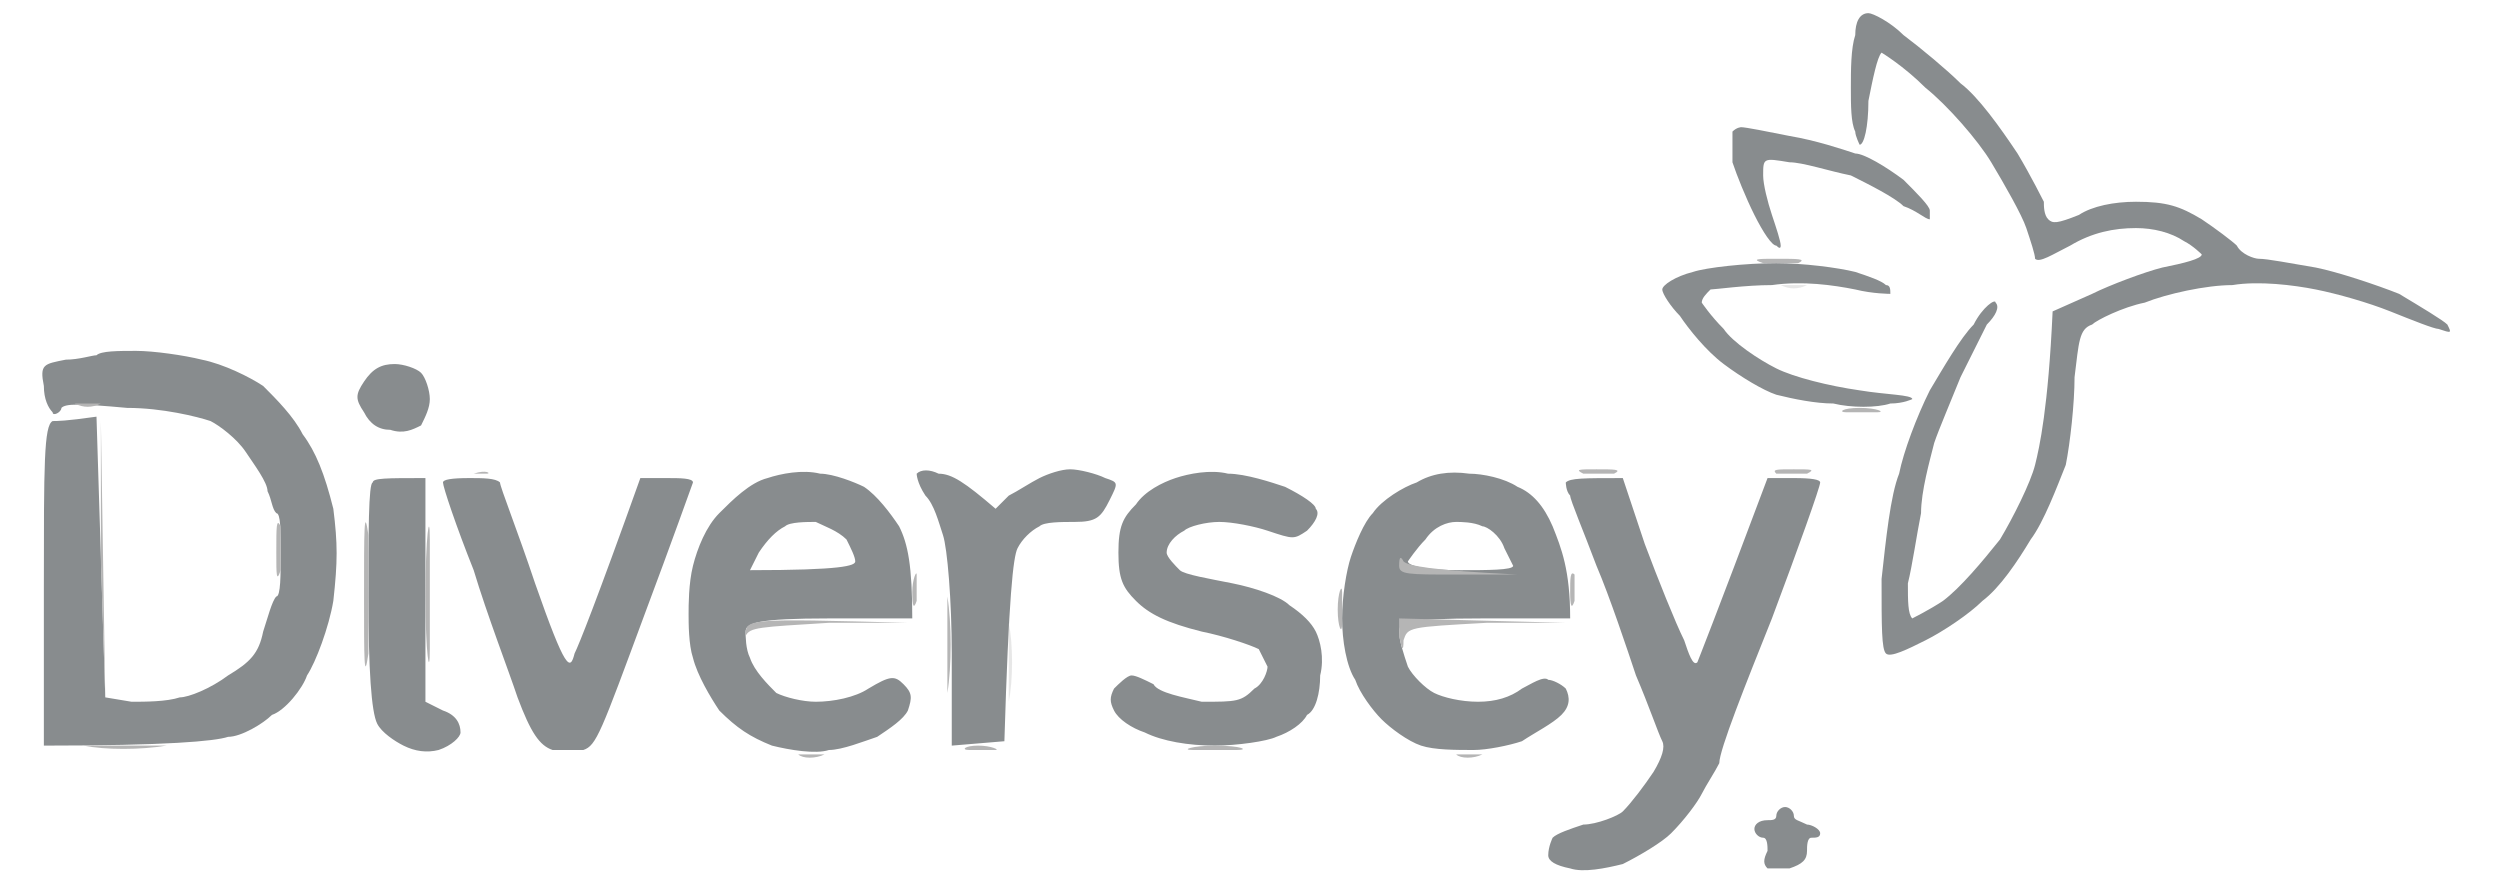
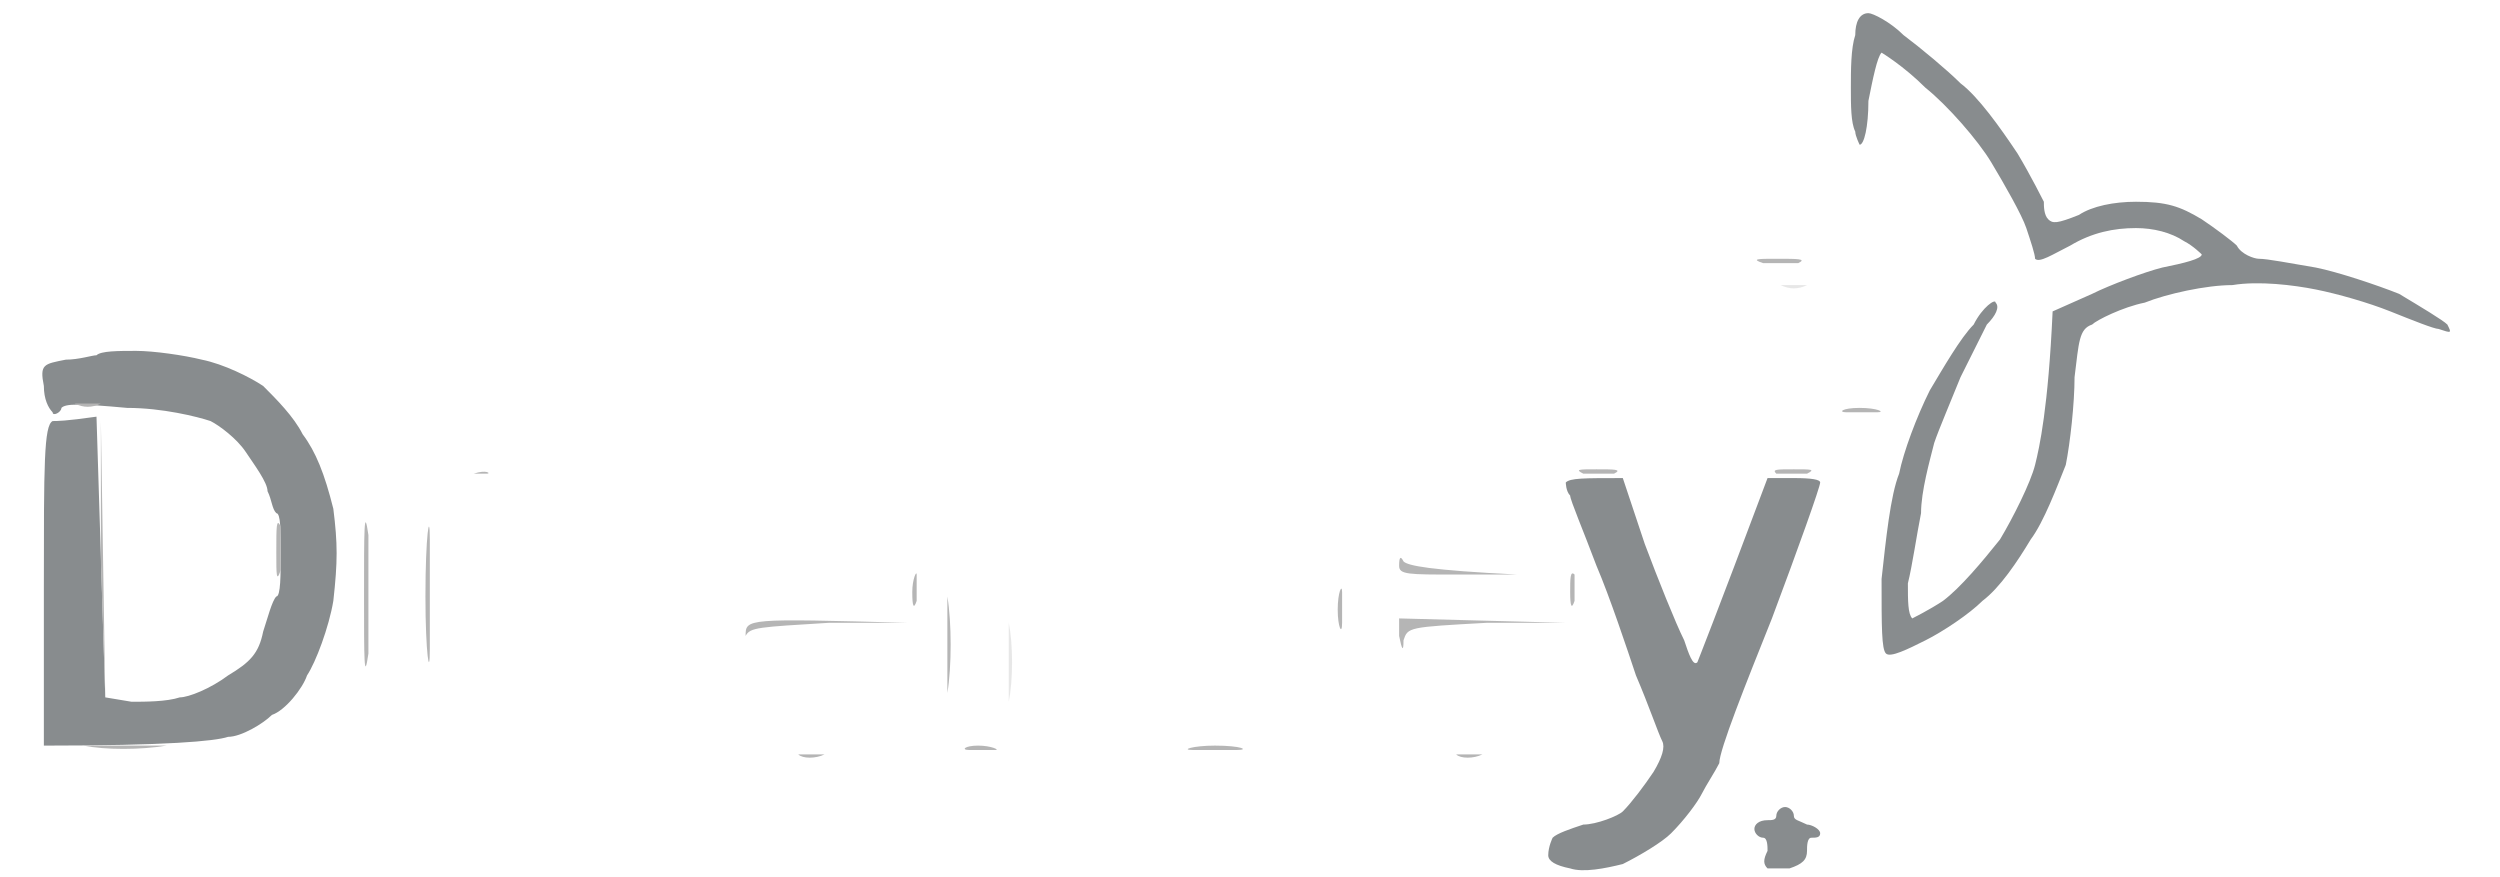
<svg xmlns="http://www.w3.org/2000/svg" version="1.2" viewBox="0 0 57 20" width="57" height="20">
  <title>diversey</title>
  <style>
		.s0 { fill: #888c8e } 
		.s1 { opacity: 1;fill: #b5b5b5 } 
		.s2 { opacity: .5;fill: #d1d1d1 } 
	</style>
  <g id="Background">
    <path id="Path 0" fill-rule="evenodd" class="s0" d="m42.6 0.3c0.1 0 0.5 0.2 0.8 0.5 0.4 0.3 1 0.8 1.3 1.1 0.4 0.3 0.9 1 1.3 1.6 0.3 0.5 0.6 1.1 0.6 1.1 0 0.1 0 0.3 0.1 0.4 0.1 0.1 0.2 0.1 0.7-0.1 0.3-0.2 0.8-0.3 1.3-0.3 0.7 0 1 0.1 1.5 0.4 0.3 0.2 0.7 0.5 0.8 0.6 0.1 0.2 0.4 0.3 0.5 0.3 0.2 0 0.7 0.1 1.3 0.2 0.5 0.1 1.4 0.4 1.9 0.6 0.5 0.3 1 0.6 1.1 0.7 0.1 0.2 0.1 0.2-0.2 0.1-0.1 0-0.6-0.2-1.1-0.4-0.5-0.2-1.2-0.4-1.7-0.5-0.5-0.1-1.3-0.2-1.9-0.1-0.6 0-1.5 0.2-2 0.4-0.5 0.1-1.1 0.4-1.2 0.5-0.3 0.1-0.3 0.4-0.4 1.2 0 0.6-0.1 1.5-0.2 2-0.2 0.5-0.5 1.3-0.8 1.7-0.3 0.5-0.7 1.1-1.1 1.4-0.3 0.3-0.9 0.7-1.3 0.9-0.4 0.2-0.8 0.4-0.9 0.3-0.1-0.1-0.1-0.6-0.1-1.7 0.1-0.9 0.2-1.9 0.4-2.4 0.1-0.5 0.4-1.3 0.7-1.9 0.3-0.5 0.7-1.2 1-1.5 0.2-0.4 0.5-0.6 0.5-0.5 0.1 0.1 0 0.3-0.2 0.5-0.1 0.2-0.4 0.8-0.6 1.2-0.2 0.5-0.5 1.2-0.6 1.5-0.1 0.4-0.3 1.1-0.3 1.6-0.1 0.5-0.2 1.2-0.3 1.6 0 0.4 0 0.7 0.1 0.8 0 0 0.4-0.2 0.7-0.4 0.4-0.3 0.9-0.9 1.3-1.4 0.3-0.5 0.7-1.3 0.8-1.7 0.1-0.4 0.3-1.3 0.4-3.5l0.9-0.4c0.4-0.2 1.2-0.5 1.6-0.6 0.5-0.1 0.9-0.2 0.9-0.3 0 0-0.2-0.2-0.4-0.3-0.3-0.2-0.7-0.3-1.1-0.3-0.5 0-1 0.1-1.5 0.4-0.4 0.2-0.7 0.4-0.8 0.3 0-0.1-0.1-0.4-0.2-0.7-0.1-0.3-0.5-1-0.8-1.5-0.3-0.5-1-1.3-1.5-1.7-0.5-0.5-1-0.8-1-0.8-0.1 0.1-0.2 0.6-0.3 1.1 0 0.6-0.1 1-0.2 1 0 0-0.1-0.2-0.1-0.3-0.1-0.2-0.1-0.6-0.1-1 0-0.4 0-0.9 0.1-1.2 0-0.3 0.1-0.5 0.3-0.5zm-39.5 7.7c0.4 0 1.1 0.1 1.5 0.2 0.5 0.1 1.1 0.4 1.4 0.6 0.3 0.3 0.7 0.7 0.9 1.1 0.3 0.4 0.5 0.9 0.7 1.7 0.1 0.8 0.1 1.2 0 2.1-0.1 0.6-0.4 1.4-0.6 1.7-0.1 0.3-0.5 0.8-0.8 0.9-0.2 0.2-0.7 0.5-1 0.5-0.3 0.1-1.4 0.2-4.2 0.2v-3.6c0-2.8 0-3.7 0.2-3.8 0.1 0 0.3 0 1-0.1l0.2 6.4 0.6 0.1c0.3 0 0.8 0 1.1-0.1 0.2 0 0.7-0.2 1.1-0.5 0.5-0.3 0.7-0.5 0.8-1 0.1-0.3 0.2-0.7 0.3-0.8 0.1 0 0.1-0.5 0.1-1 0-0.5 0-0.9-0.1-0.9-0.1-0.1-0.1-0.3-0.2-0.5 0-0.2-0.3-0.6-0.5-0.9-0.2-0.3-0.6-0.6-0.8-0.7-0.3-0.1-1.1-0.3-1.9-0.3-1.1-0.1-1.4-0.1-1.5 0 0 0.1-0.2 0.2-0.2 0.1-0.1-0.1-0.2-0.3-0.2-0.6-0.1-0.5 0-0.5 0.5-0.6 0.3 0 0.6-0.1 0.7-0.1 0.1-0.1 0.5-0.1 0.9-0.1zm33.9 2.9l0.5 1.5c0.3 0.8 0.7 1.8 0.9 2.2 0.1 0.3 0.2 0.6 0.3 0.5 0 0 0.4-1 1.6-4.2h0.6q0.6 0 0.6 0.1c0 0.1-0.5 1.5-1.1 3.1-0.6 1.5-1.2 3-1.2 3.3-0.1 0.2-0.3 0.5-0.4 0.7-0.1 0.2-0.4 0.6-0.7 0.9-0.2 0.2-0.7 0.5-1.1 0.7-0.4 0.1-0.9 0.2-1.2 0.1q-0.5-0.1-0.5-0.3c0-0.2 0.1-0.4 0.1-0.4 0.1-0.1 0.4-0.2 0.7-0.3 0.3 0 0.8-0.2 0.9-0.3 0.2-0.2 0.5-0.6 0.7-0.9q0.3-0.5 0.2-0.7c-0.1-0.2-0.3-0.8-0.6-1.5-0.2-0.6-0.6-1.8-0.9-2.5-0.3-0.8-0.6-1.5-0.6-1.6-0.1-0.1-0.1-0.3-0.1-0.3 0.1-0.1 0.4-0.1 1.3-0.1zm3.7 7.5c0.1 0 0.2 0.1 0.2 0.2 0 0.1 0.1 0.1 0.3 0.2 0.1 0 0.3 0.1 0.3 0.2 0 0.1-0.1 0.1-0.2 0.1-0.1 0-0.1 0.2-0.1 0.3 0 0.2-0.1 0.3-0.4 0.4-0.2 0-0.4 0-0.5 0-0.1-0.1-0.1-0.2 0-0.4 0-0.1 0-0.3-0.1-0.3-0.1 0-0.2-0.1-0.2-0.2 0-0.1 0.1-0.2 0.3-0.2 0.1 0 0.2 0 0.2-0.1 0-0.1 0.1-0.2 0.2-0.2z" />
    <path id="Path 1" class="s1" d="m1.9 9.2c0.3 0 0.5 0 0.4 0-0.2 0.1-0.4 0.1-0.6 0-0.2 0-0.1 0 0.2 0zm0.4 0.4l0.1 6.3h1.7-1.7l-0.1-3.1zm34.1 1.1c0.4 0 0.6 0 0.4 0.1-0.1 0-0.5 0-0.7 0-0.2-0.1-0.1-0.1 0.3-0.1zm4.5 0c0.4 0 0.5 0 0.3 0.1-0.2 0-0.5 0-0.7 0-0.1-0.1 0-0.1 0.4-0.1zm-34.5 1.3c0 0.3 0 0.7 0 1-0.1 0.3-0.1 0.1-0.1-0.4 0-0.6 0-0.8 0.1-0.6zm-3.5 5c1 0 1.4 0 0.9 0-0.6 0.1-1.4 0.1-1.9 0-0.6 0-0.1 0 1 0z" />
-     <path id="Path 2" fill-rule="evenodd" class="s0" d="m39.7 2.9c0.1 0 0.6 0.1 1.1 0.2 0.6 0.1 1.2 0.3 1.5 0.4 0.2 0 0.7 0.3 1.1 0.6 0.3 0.3 0.6 0.6 0.6 0.7 0 0.1 0 0.2 0 0.2-0.1 0-0.3-0.2-0.6-0.3-0.2-0.2-0.8-0.5-1.2-0.7-0.5-0.1-1.1-0.3-1.4-0.3-0.6-0.1-0.6-0.1-0.6 0.3 0 0.2 0.1 0.6 0.2 0.9 0.1 0.3 0.2 0.6 0.2 0.7q0 0.1-0.1 0c-0.1 0-0.3-0.3-0.5-0.7-0.2-0.4-0.4-0.9-0.5-1.2 0-0.3 0-0.6 0-0.7 0.1-0.1 0.2-0.1 0.2-0.1zm0.8 3.1c0.6 0 1.4 0.1 1.8 0.2 0.3 0.1 0.6 0.2 0.7 0.3 0.1 0 0.1 0.1 0.1 0.2 0 0-0.4 0-0.8-0.1-0.5-0.1-1.2-0.2-1.9-0.1-0.6 0-1.3 0.1-1.4 0.1-0.1 0.1-0.2 0.2-0.2 0.3 0 0 0.2 0.3 0.5 0.6 0.2 0.3 0.8 0.7 1.2 0.9 0.4 0.2 1.2 0.4 1.9 0.5 0.6 0.1 1.2 0.1 1.2 0.2 0 0-0.2 0.1-0.5 0.1-0.3 0.1-0.9 0.1-1.3 0-0.4 0-0.9-0.1-1.3-0.2-0.3-0.1-0.8-0.4-1.2-0.7-0.4-0.3-0.8-0.8-1-1.1-0.2-0.2-0.4-0.5-0.4-0.6 0-0.1 0.3-0.3 0.7-0.4 0.3-0.1 1.2-0.2 1.9-0.2zm-31.5 2.3c0.2 0 0.5 0.1 0.6 0.2 0.1 0.1 0.2 0.4 0.2 0.6 0 0.2-0.1 0.4-0.2 0.6-0.2 0.1-0.4 0.2-0.7 0.1q-0.4 0-0.6-0.4c-0.2-0.3-0.2-0.4 0-0.7 0.2-0.3 0.4-0.4 0.7-0.4zm9.7 2.5c0.3 0 0.8 0.2 1 0.3 0.3 0.2 0.6 0.6 0.8 0.9 0.2 0.4 0.3 0.9 0.3 2.1h-1.9c-1.6 0-1.9 0.1-1.9 0.3 0 0.1 0 0.4 0.1 0.6 0.1 0.3 0.4 0.6 0.6 0.8 0.2 0.1 0.6 0.2 0.9 0.2 0.4 0 0.9-0.1 1.2-0.3 0.5-0.3 0.6-0.3 0.8-0.1 0.2 0.2 0.2 0.3 0.1 0.6-0.1 0.2-0.4 0.4-0.7 0.6-0.3 0.1-0.8 0.3-1.1 0.3-0.3 0.1-0.9 0-1.3-0.1-0.5-0.2-0.8-0.4-1.2-0.8-0.2-0.3-0.5-0.8-0.6-1.2-0.1-0.3-0.1-0.8-0.1-1 0-0.2 0-0.7 0.1-1.1 0.1-0.4 0.3-0.9 0.6-1.2 0.3-0.3 0.7-0.7 1.1-0.8 0.3-0.1 0.8-0.2 1.2-0.1zm-1.4 1.8l-0.2 0.4c2.1 0 2.4-0.1 2.4-0.2 0-0.1-0.1-0.3-0.2-0.5-0.2-0.2-0.5-0.3-0.7-0.4-0.2 0-0.6 0-0.7 0.1-0.2 0.1-0.4 0.3-0.6 0.6zm4.1-1.8c0.3 0 0.6 0.2 1.3 0.8l0.3-0.3c0.2-0.1 0.5-0.3 0.7-0.4 0.2-0.1 0.5-0.2 0.7-0.2 0.2 0 0.6 0.1 0.8 0.2 0.3 0.1 0.3 0.1 0.1 0.5-0.2 0.4-0.3 0.5-0.8 0.5-0.3 0-0.7 0-0.8 0.1-0.2 0.1-0.4 0.3-0.5 0.5-0.1 0.2-0.2 1.1-0.3 4.4l-1.2 0.1v-2.1c0-1.2-0.1-2.4-0.2-2.7-0.1-0.3-0.2-0.7-0.4-0.9-0.2-0.3-0.2-0.5-0.2-0.5 0.1-0.1 0.3-0.1 0.5 0zm6.6 0c0.4 0 1 0.2 1.3 0.3 0.4 0.2 0.7 0.4 0.7 0.5 0.1 0.1 0 0.3-0.2 0.5-0.3 0.2-0.3 0.2-0.9 0-0.3-0.1-0.8-0.2-1.1-0.2-0.3 0-0.7 0.1-0.8 0.2-0.2 0.1-0.4 0.3-0.4 0.5 0 0.1 0.2 0.3 0.3 0.4 0.1 0.1 0.7 0.2 1.2 0.3 0.5 0.1 1.1 0.3 1.3 0.5 0.3 0.2 0.5 0.4 0.6 0.6 0.1 0.2 0.2 0.6 0.1 1 0 0.4-0.1 0.8-0.3 0.9-0.1 0.2-0.4 0.4-0.7 0.5-0.2 0.1-0.9 0.2-1.4 0.2-0.6 0-1.2-0.1-1.6-0.3-0.3-0.1-0.6-0.3-0.7-0.5-0.1-0.2-0.1-0.3 0-0.5 0.1-0.1 0.3-0.3 0.4-0.3 0.1 0 0.3 0.1 0.5 0.2 0.1 0.2 0.7 0.3 1.1 0.4 0.8 0 0.9 0 1.2-0.3 0.2-0.1 0.3-0.4 0.3-0.5 0 0-0.1-0.2-0.2-0.4-0.2-0.1-0.8-0.3-1.3-0.4-0.8-0.2-1.2-0.4-1.5-0.7-0.3-0.3-0.4-0.5-0.4-1.1 0-0.6 0.1-0.8 0.4-1.1 0.2-0.3 0.6-0.5 0.9-0.6 0.3-0.1 0.8-0.2 1.2-0.1zm5.5 0c0.3 0 0.8 0.1 1.1 0.3q0.5 0.2 0.8 0.9c0.2 0.5 0.4 1 0.4 2.1h-2c-1.8 0-1.9 0.1-1.9 0.3 0 0.2 0.1 0.5 0.2 0.8 0.1 0.2 0.4 0.5 0.6 0.6 0.2 0.1 0.6 0.2 1 0.2q0.6 0 1-0.3c0.2-0.1 0.5-0.3 0.6-0.2 0.1 0 0.3 0.1 0.4 0.2 0.1 0.2 0.1 0.4-0.1 0.6-0.2 0.2-0.6 0.4-0.9 0.6-0.3 0.1-0.8 0.2-1.1 0.2-0.4 0-0.9 0-1.2-0.1-0.3-0.1-0.7-0.4-0.9-0.6-0.2-0.2-0.5-0.6-0.6-0.9-0.2-0.3-0.3-0.9-0.3-1.4 0-0.5 0.1-1.1 0.2-1.4 0.1-0.3 0.3-0.8 0.5-1 0.2-0.3 0.7-0.6 1-0.7q0.5-0.3 1.2-0.2zm-1.4 2c0 0.1 0.4 0.2 1.2 0.2 0.6 0 1.2 0 1.2-0.1 0 0-0.1-0.2-0.2-0.4-0.1-0.3-0.4-0.5-0.5-0.5-0.2-0.1-0.5-0.1-0.6-0.1-0.2 0-0.5 0.1-0.7 0.4-0.2 0.2-0.4 0.5-0.4 0.5zm-22.4-1.9v5.1l0.4 0.2c0.3 0.1 0.4 0.3 0.4 0.5 0 0.1-0.2 0.3-0.5 0.4q-0.4 0.1-0.8-0.1c-0.2-0.1-0.5-0.3-0.6-0.5q-0.2-0.4-0.2-2.9c0-1.4 0-2.6 0.1-2.6 0-0.1 0.3-0.1 1.2-0.1zm1 0c0.3 0 0.6 0 0.7 0.1 0 0.1 0.4 1.1 0.8 2.3 0.7 2 0.8 2 0.9 1.6 0.1-0.2 0.5-1.2 1.5-4h0.6c0.3 0 0.6 0 0.6 0.1 0 0-0.5 1.4-1.1 3-1 2.7-1.1 3-1.4 3.1-0.2 0-0.6 0-0.7 0-0.3-0.1-0.5-0.4-0.8-1.2-0.2-0.6-0.7-1.9-1-2.9-0.4-1-0.7-1.9-0.7-2q0-0.1 0.6-0.1z" />
    <path id="Path 3" fill-rule="evenodd" class="s1" d="m40.5 5.9c0.5 0 0.7 0 0.5 0.1-0.2 0-0.5 0-0.8 0-0.3-0.1-0.1-0.1 0.3-0.1zm1.9 3.4c0.4 0 0.6 0.1 0.4 0.1-0.2 0-0.5 0-0.7 0-0.2 0-0.1-0.1 0.3-0.1zm-33.3 1.5c0.4 0 0.5 0 0.3 0-0.2 0-0.5 0-0.6 0-0.2 0 0 0 0.3 0zm1.7 0c0.3-0.1 0.4 0 0.3 0-0.1 0-0.4 0-0.6 0-0.2 0-0.1 0 0.3 0zm4.4 0c0.4 0 0.5 0 0.3 0-0.2 0-0.5 0-0.6 0-0.2 0 0 0 0.3 0zm-6.8 1.4c0 0.7 0 1.9 0 2.7-0.1 0.7-0.1 0.1-0.1-1.3 0-1.5 0-2.1 0.1-1.4zm1.4 0.1c0 0.7 0 1.8 0 2.5 0 0.7-0.1 0.1-0.1-1.2 0-1.4 0.1-2 0.1-1.3zm11.8 1.3c0.1 0.6 0.1 1.6 0 2.2 0 0.6 0 0.1 0-1.1 0-1.2 0-1.7 0-1.1zm-0.7-0.5c0 0.2 0 0.4 0 0.6q-0.1 0.3-0.1-0.2c0-0.3 0.1-0.5 0.1-0.4zm15 0c0 0.2 0 0.4 0 0.6q-0.1 0.3-0.1-0.2c0-0.3 0-0.5 0.1-0.4zm-5.3 0.4c0 0.2 0 0.5 0 0.7 0 0.3-0.1 0.1-0.1-0.3 0-0.4 0.1-0.6 0.1-0.4zm-9.9 0.7h-1.8c-1.6 0.1-1.8 0.1-1.9 0.3q0 0.3 0 0c0-0.4 0-0.4 3.7-0.3zm11.2-0.1l3.8 0.1h-1.8c-1.8 0.1-1.8 0.1-1.9 0.4q0 0.4-0.1-0.1zm-9.6 2.9c0.3 0 0.5 0.1 0.4 0.1-0.2 0-0.4 0-0.6 0-0.2 0-0.1-0.1 0.2-0.1zm5.4 0c0.6 0 0.8 0.1 0.5 0.1-0.4 0-0.8 0-1 0-0.3 0 0-0.1 0.5-0.1zm-9.2 0.2c0.4 0 0.5 0 0.3 0-0.2 0.1-0.5 0.1-0.6 0-0.2 0 0 0 0.3 0zm15 0c0.4 0 0.5 0 0.3 0-0.2 0.1-0.5 0.1-0.6 0-0.2 0 0 0 0.3 0z" />
    <path id="Path 4" class="s2" d="m40.8 6.5c0.3 0 0.5 0 0.4 0-0.2 0.1-0.4 0.1-0.6 0-0.2 0-0.1 0 0.2 0zm-17.8 7.7c0.1 0.5 0.1 1.3 0 1.8 0 0.5 0 0.1 0-0.9 0-0.9 0-1.4 0-0.9z" />
    <path id="Path 5" class="s1" d="m32 12.8c0.1 0.1 0.6 0.2 2.6 0.3h-1.4c-1.1 0-1.3 0-1.3-0.2q0-0.3 0.1-0.1zm-13.6 0.3c0.7 0 1 0 0.6 0-0.4 0-1 0-1.3 0-0.4 0-0.1 0 0.7 0z" />
  </g>
</svg>